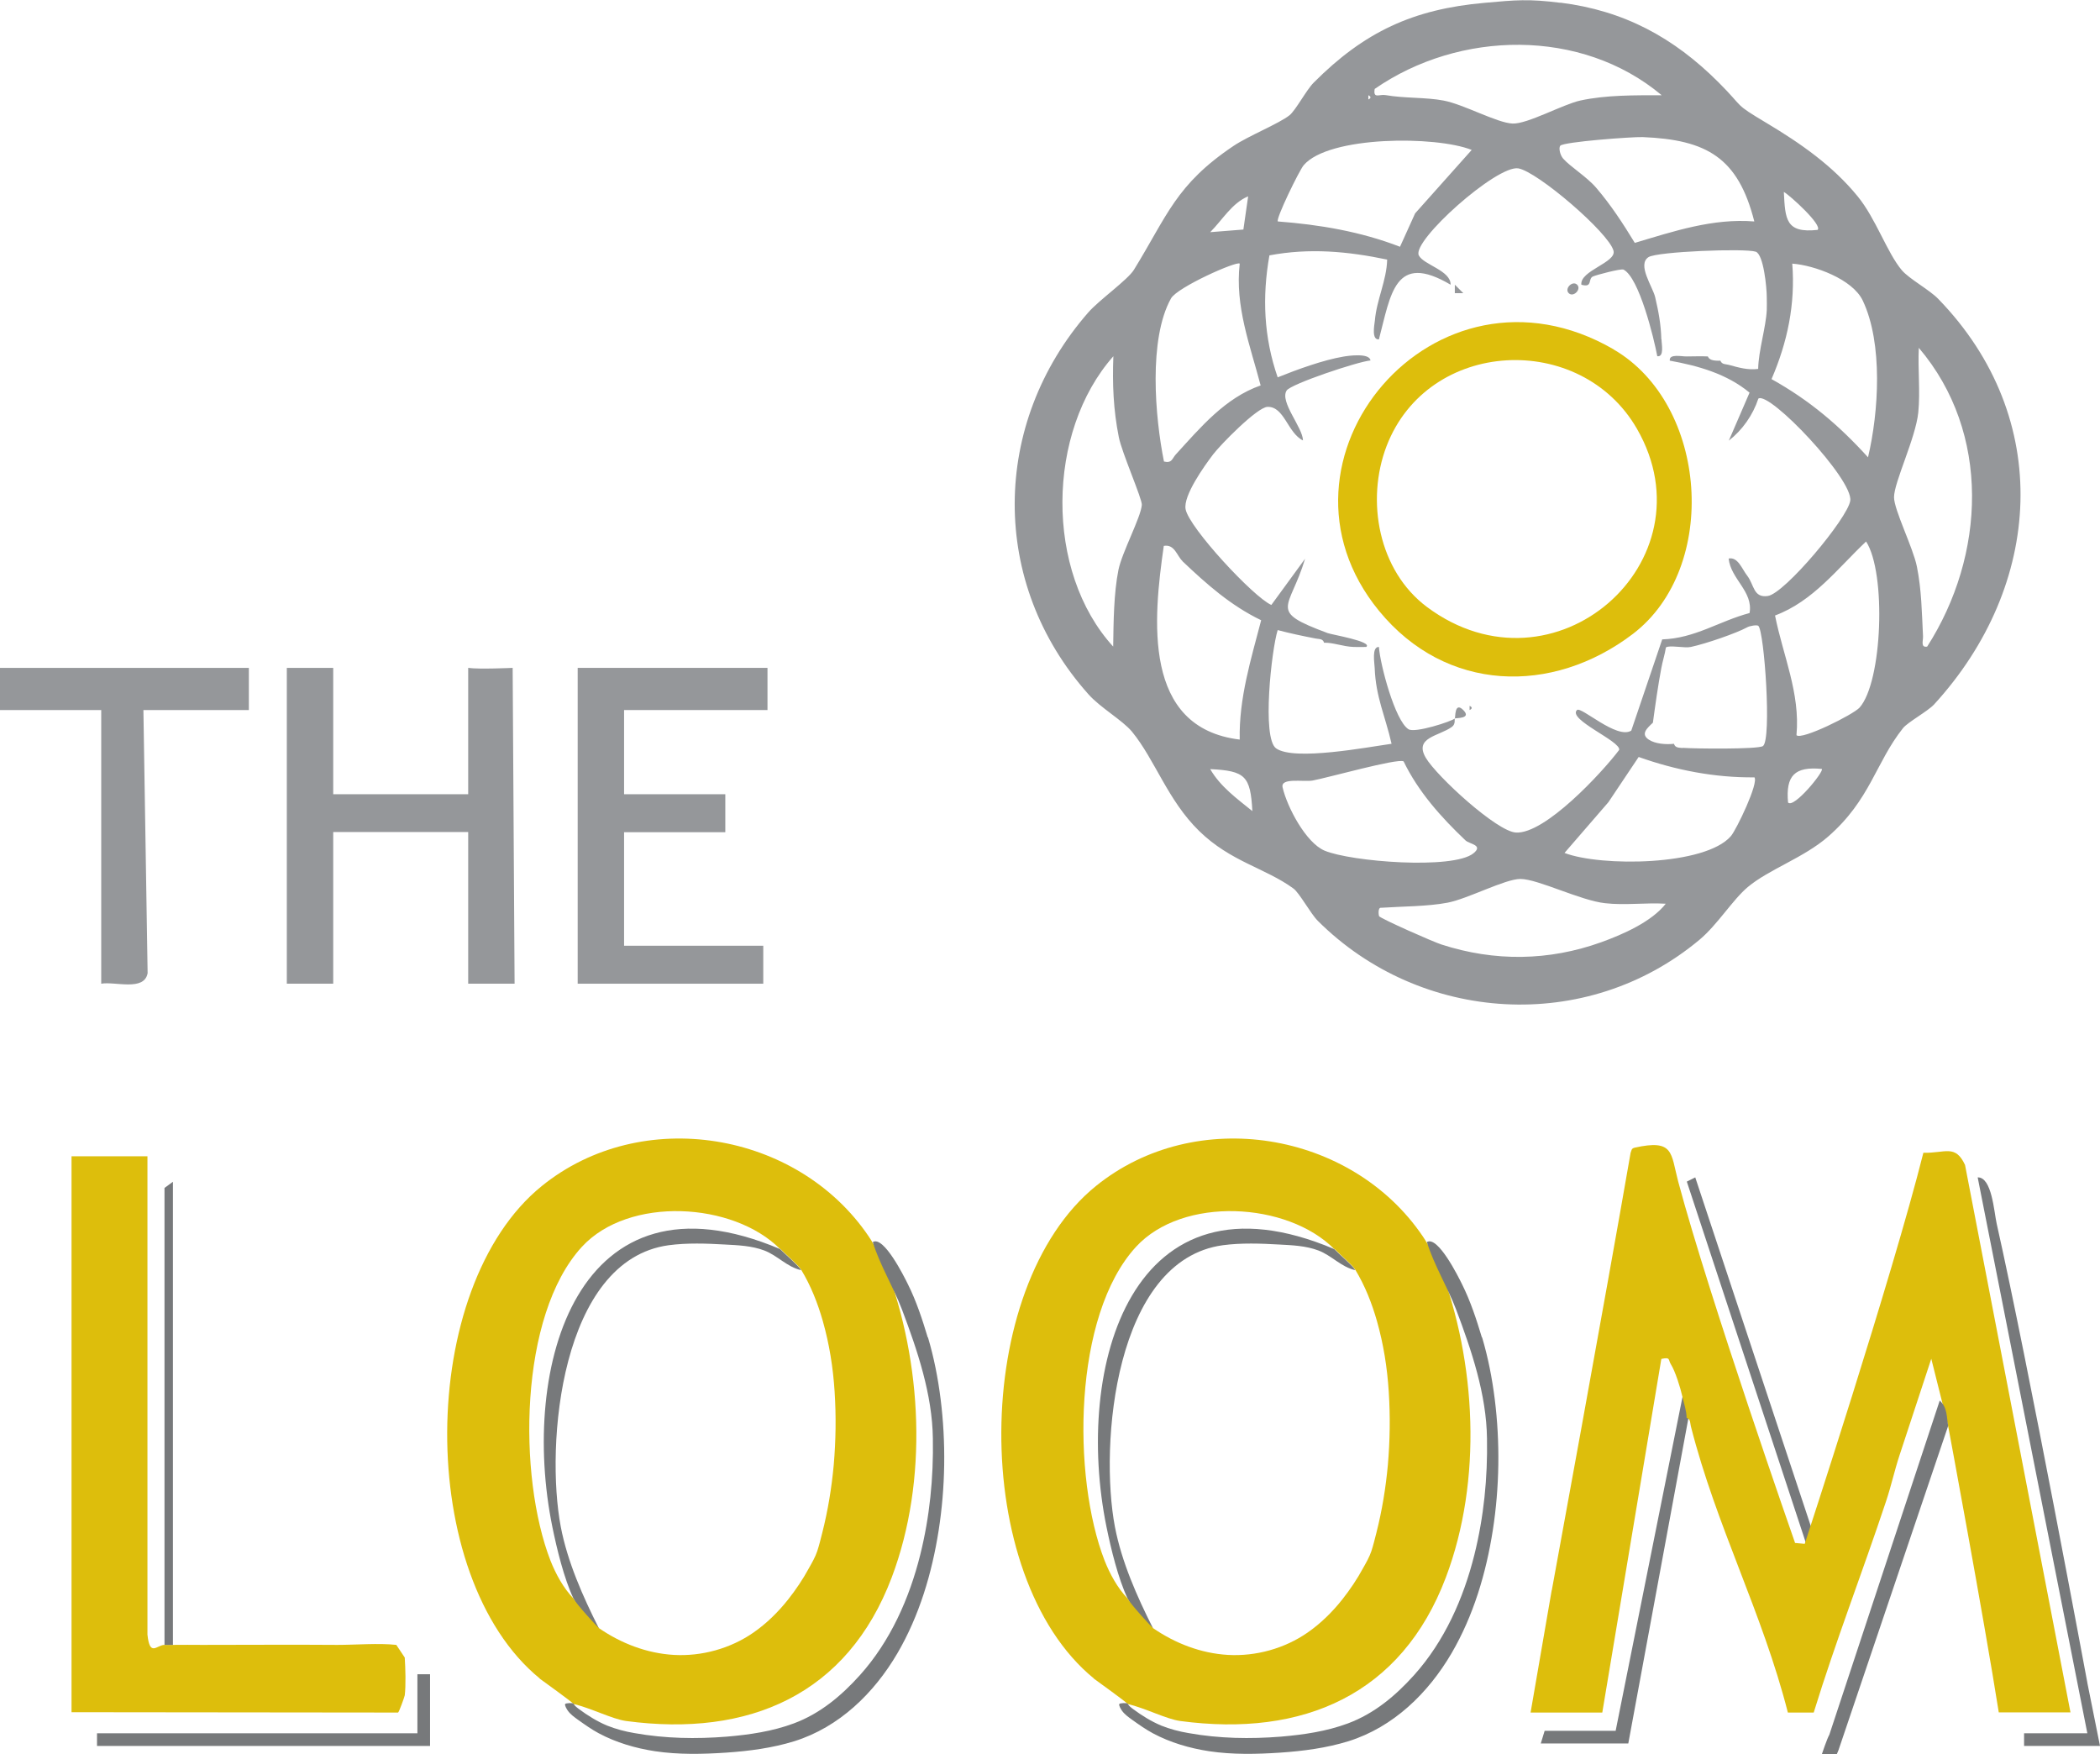
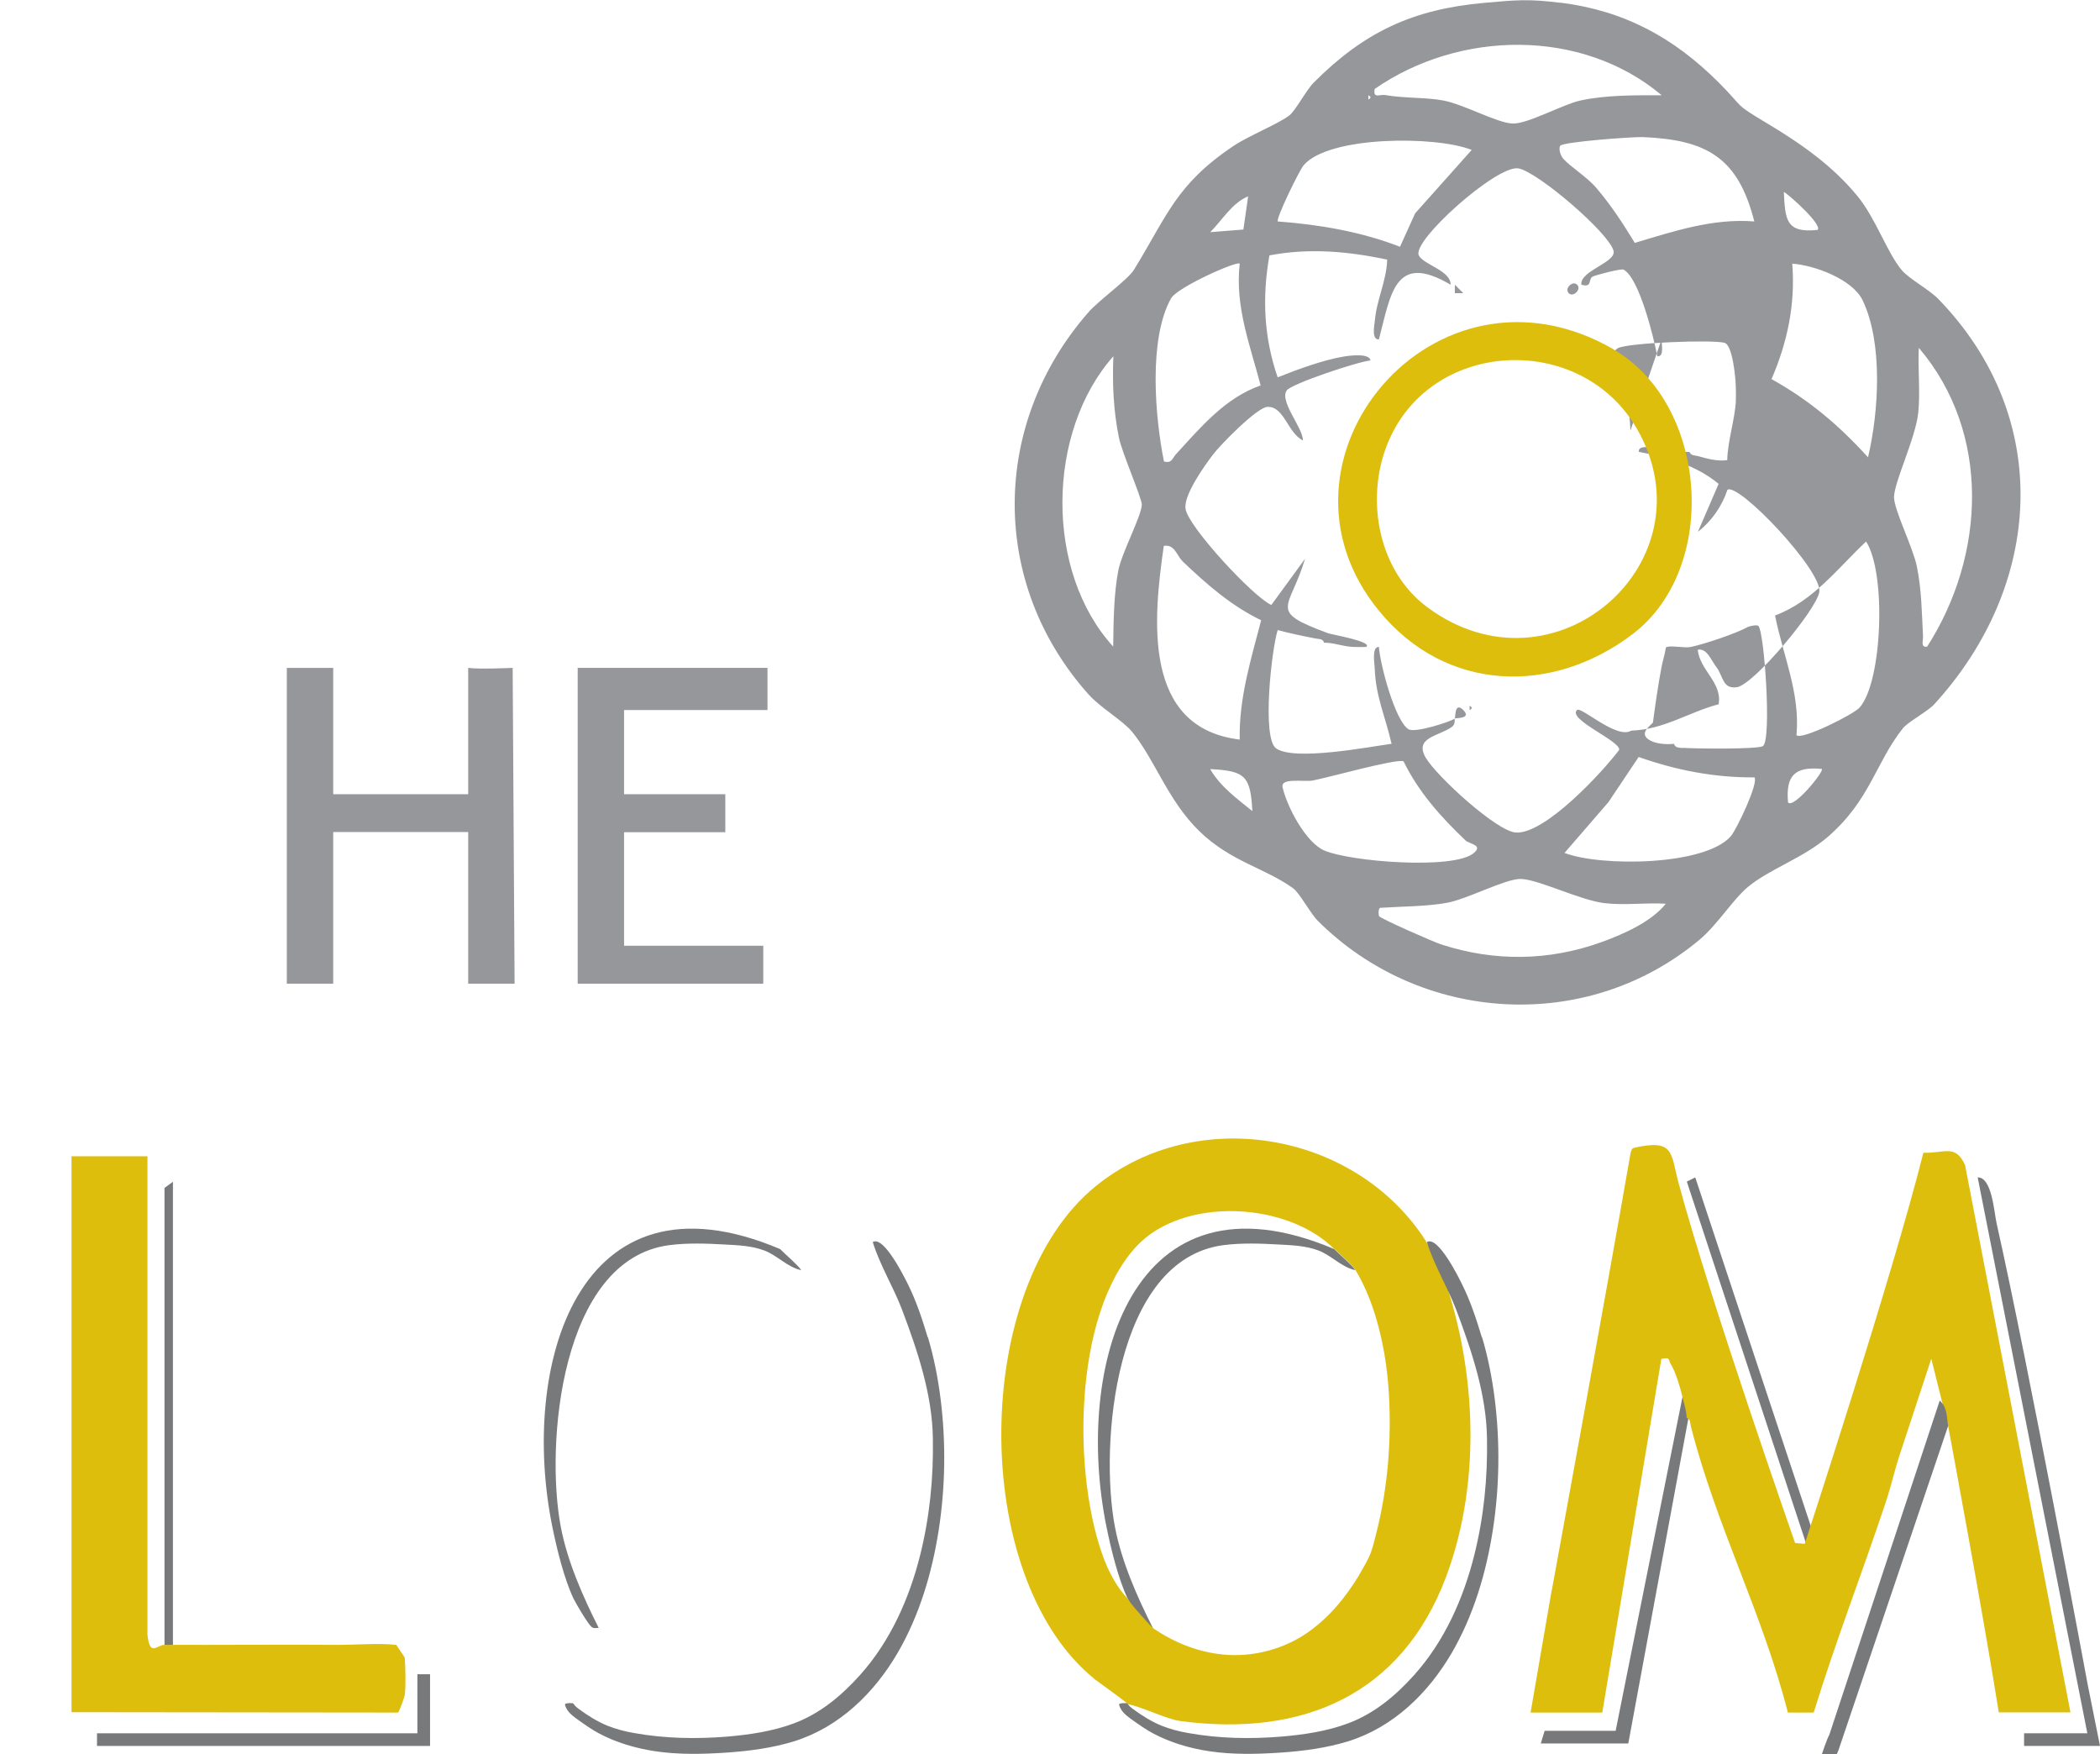
<svg xmlns="http://www.w3.org/2000/svg" id="Layer_2" data-name="Layer 2" viewBox="0 0 119.49 99.82">
  <defs>
    <style> .cls-1 { fill: #95979a; } .cls-2 { fill: #ddbe0c; } .cls-3 { fill: #77797b; } </style>
  </defs>
  <g id="Layer_1-2" data-name="Layer 1">
    <g>
      <polygon class="cls-3" points="96.24 79.77 92.65 99.2 87.67 99.2 87.89 98.48 91.93 98.48 95.74 79.45 96.24 79.77" />
      <polygon class="cls-3" points="96.46 66.99 95.98 67.23 102.89 88.2 103.16 87.21 96.46 66.99" />
-       <path class="cls-1" d="M0,38h14.16s0,2.4,0,2.4h-6l.24,14.97c-.19,1.05-1.86.46-2.64.6v-15.57H0v-2.4Z" />
      <path class="cls-3" d="M118.77,95.74s-3.35-18.07-5.16-26.12c-.15-.67-.27-2.65-1.08-2.63l6.24,31.63h-3.6v.72s4.32,0,4.32,0l-.72-3.59Z" />
-       <path class="cls-1" d="M88.78.15c3.62.45,6.45,1.98,9.01,4.54,1.52,1.52.79,1.15,2.73,2.31s3.76,2.43,5.18,4.17c1.04,1.27,1.67,3.2,2.51,4.2.41.49,1.58,1.12,2.08,1.64,6.59,6.79,5.95,16.31-.24,23.07-.36.39-1.5,1.01-1.77,1.35-1.56,1.96-1.85,4.07-4.26,6.17-1.39,1.21-3.35,1.85-4.57,2.87-.86.72-1.73,2.15-2.75,3-6.42,5.37-15.87,4.76-21.72-1.08-.41-.41-1.05-1.6-1.39-1.84-1.59-1.16-3.57-1.52-5.36-3.27s-2.51-4.05-3.82-5.65c-.54-.65-1.81-1.37-2.48-2.13-5.64-6.32-5.54-15.39-.01-21.72.63-.72,2.24-1.85,2.6-2.43,1.91-3.1,2.38-4.84,5.67-7.05.85-.57,2.59-1.27,3.18-1.74.36-.29.96-1.44,1.38-1.86,2.88-2.89,5.65-4.18,9.73-4.54,1.79-.16,2.49-.23,4.32,0ZM94.54,5.41c-4.56-3.82-11.5-3.69-16.32-.35-.1.58.27.29.61.35,1.08.19,2.31.12,3.3.31,1.14.21,3.04,1.27,3.93,1.31.84.04,2.86-1.09,3.86-1.31,1.47-.32,3.12-.3,4.62-.3ZM77.86,5.42v.24c.16-.08.16-.16,0-.24ZM99.82,12.6c-.92-3.63-2.7-4.65-6.35-4.8-.61-.02-4.5.27-4.69.49-.1.12-.02.52.16.73.4.46,1.35,1.04,1.88,1.66.84.98,1.53,2.04,2.2,3.14,2.21-.66,4.45-1.41,6.8-1.22ZM83.74,8.53c-2.03-.81-8.13-.81-9.56.87-.25.29-1.61,3.08-1.47,3.2,2.38.18,4.73.58,6.95,1.44l.86-1.9,3.22-3.61ZM94.54,19.31c0,.26.17,1.01-.24.96-.19-1.02-1.03-4.47-1.92-4.93-.14-.07-1.54.3-1.74.39-.3.13,0,.66-.66.47-.1-.8,2-1.26,1.83-1.93-.26-1.02-4.33-4.51-5.42-4.69-1.22-.2-6.07,4.13-5.66,4.95.27.54,1.83.86,1.81,1.67-3.18-1.88-3.4.53-4.08,3.11-.43.04-.26-.81-.23-1.07.1-1.19.67-2.28.7-3.47-2.25-.47-4.41-.67-6.7-.24-.42,2.37-.32,4.66.47,6.94,1.09-.44,2.6-.99,3.74-1.18.28-.05,1.49-.22,1.54.22-.71.06-4.54,1.34-4.77,1.71-.41.64.92,2.1.93,2.84-.88-.43-1.06-1.94-2.02-1.91-.59.02-2.68,2.16-3.09,2.7-.51.67-1.71,2.35-1.57,3.12.19,1.05,3.88,5.02,4.88,5.45l1.92-2.63c-.88,2.93-2.16,2.95,1.28,4.23.23.09,2.58.48,2.2.79-.24,0-.48.01-.72,0-.6-.02-1.18-.26-1.68-.24-.07-.24-.28-.2-.48-.24-.73-.14-1.44-.29-2.16-.48-.35,1.12-.91,6.15-.09,6.73,1.03.73,5.2-.07,6.57-.26-.35-1.55-.9-2.66-.96-4.31-.01-.28-.18-1.22.24-1.2.07.99.91,4.19,1.68,4.68.37.24,2.47-.45,2.64-.61.04-.03-.03-.99.48-.48s-.45.44-.48.48c-.03.03.06.32-.17.48-.73.53-2.17.59-1.48,1.76.62,1.05,4.05,4.2,5.13,4.25,1.65.09,4.88-3.39,5.87-4.7.12-.49-2.95-1.73-2.4-2.27.23-.23,2.27,1.69,3.09,1.17l1.76-5.19c1.87-.06,3.24-1.04,4.97-1.5.22-1.23-1.07-1.93-1.19-3.1.53-.11.76.6,1.06.98.4.52.34,1.27,1.17,1.15.96-.14,4.54-4.42,4.69-5.42.18-1.2-4.6-6.25-5.23-5.81-.31.94-.91,1.79-1.68,2.39l1.18-2.73c-1.29-1.07-2.93-1.53-4.54-1.82-.05-.41.68-.23.96-.24.4,0,.81-.02,1.2,0,.03,0,.03.22.48.24.08,0,.17.01.24,0,.09.23.3.19.48.24.55.15,1.09.31,1.67.23.02-1.05.44-2.35.49-3.35.01-.24,0-.48,0-.72,0-.55-.18-2.45-.63-2.6-.61-.2-5.6-.01-6.1.31-.66.43.24,1.68.38,2.28.19.81.33,1.56.35,2.4ZM103.42,13.08c.3-.27-1.59-1.98-1.92-2.16.08,1.55.1,2.36,1.92,2.16ZM70.75,13.05l.27-1.88c-.93.39-1.46,1.34-2.16,2.04l1.89-.15ZM70.54,15c-.15-.17-3.55,1.34-3.91,1.98-1.29,2.32-.91,6.75-.4,9.28.46.11.46-.17.67-.4,1.4-1.53,2.8-3.22,4.83-3.93-.6-2.29-1.47-4.5-1.19-6.93ZM106.29,26.02c.61-2.57.86-6.48-.3-8.92-.58-1.22-2.76-2.01-4.01-2.1.18,2.3-.27,4.46-1.18,6.57,2.17,1.21,3.84,2.63,5.5,4.46ZM109.65,36.8c3.33-5.19,3.65-12.17-.47-17.01-.06,1.22.09,2.47-.03,3.68-.15,1.46-1.38,3.97-1.38,4.82,0,.72,1.08,2.86,1.3,3.94.27,1.35.28,2.61.35,3.97.01.27-.15.66.24.59ZM63.34,36.8c.02-1.38.03-3.03.3-4.38.21-1.01,1.27-2.97,1.33-3.69.03-.33-1.14-2.98-1.31-3.86-.31-1.55-.37-3.02-.31-4.6-3.81,4.3-3.92,12.25,0,16.53ZM102.22,41.83c.28.3,3.23-1.17,3.59-1.57,1.3-1.46,1.53-7.66.37-9.45-1.62,1.53-3.01,3.4-5.18,4.21.45,2.27,1.44,4.42,1.22,6.8ZM67.28,31.92c-.32-.3-.44-.97-1.06-.86-.6,4.16-1.23,10.35,4.32,11.02-.05-2.35.64-4.56,1.22-6.79-1.74-.84-3.11-2.06-4.48-3.36ZM95.74,42.55c.67.05,4.29.09,4.57-.1.51-.35.08-6.53-.26-6.84-.07-.07-.51,0-.65.09-.61.33-2.31.92-3.19,1.11-.35.08-1.24-.12-1.42.03-.06.4-.19.78-.26,1.17-.18.94-.35,2.15-.48,3.11-.33.31-.71.64-.24.96.37.25,1,.29,1.44.24.06.23.28.22.48.24ZM99.82,44.23c-2.26.02-4.47-.41-6.58-1.16l-1.72,2.57-2.5,2.89c2.06.79,8.01.74,9.47-.96.31-.36,1.61-3.06,1.33-3.35ZM79.86,43.32c-.33-.19-4.34.94-5.17,1.09-.52.09-1.84-.18-1.71.39.25,1.1,1.32,3.15,2.39,3.6,1.5.63,7.31,1.09,8.47.15.58-.47-.22-.52-.45-.73-1.39-1.32-2.69-2.77-3.53-4.51ZM71.26,46.15c-.11-2-.4-2.29-2.4-2.39.58,1,1.51,1.67,2.4,2.39ZM103.66,43.75c-1.54-.15-2.06.38-1.92,1.91.32.37,2.08-1.79,1.92-1.91ZM94.78,51.42c-1.13-.07-2.33.1-3.45-.03-1.4-.15-3.83-1.38-4.82-1.38-.87,0-2.99,1.13-4.14,1.35s-2.62.21-3.78.29c-.21-.03-.14.45-.12.48.14.16,3.1,1.47,3.55,1.61,3.02.98,6.11.94,9.09-.13,1.22-.44,2.87-1.16,3.68-2.2Z" />
+       <path class="cls-1" d="M88.78.15c3.62.45,6.45,1.98,9.01,4.54,1.52,1.52.79,1.15,2.73,2.31s3.76,2.43,5.18,4.17c1.04,1.27,1.67,3.2,2.51,4.2.41.49,1.58,1.12,2.08,1.64,6.59,6.79,5.95,16.31-.24,23.07-.36.39-1.5,1.01-1.77,1.35-1.56,1.96-1.85,4.07-4.26,6.17-1.39,1.21-3.35,1.85-4.57,2.87-.86.72-1.73,2.15-2.75,3-6.42,5.37-15.87,4.76-21.72-1.08-.41-.41-1.05-1.6-1.39-1.84-1.59-1.16-3.57-1.52-5.36-3.27s-2.51-4.05-3.82-5.65c-.54-.65-1.81-1.37-2.48-2.13-5.64-6.32-5.54-15.39-.01-21.72.63-.72,2.24-1.85,2.6-2.43,1.91-3.1,2.38-4.84,5.67-7.05.85-.57,2.59-1.27,3.18-1.74.36-.29.96-1.44,1.38-1.86,2.88-2.89,5.65-4.18,9.73-4.54,1.79-.16,2.49-.23,4.32,0ZM94.54,5.41c-4.56-3.82-11.5-3.69-16.32-.35-.1.58.27.29.61.35,1.08.19,2.31.12,3.3.31,1.14.21,3.04,1.27,3.93,1.31.84.04,2.86-1.09,3.86-1.31,1.47-.32,3.12-.3,4.62-.3ZM77.86,5.42v.24c.16-.08.16-.16,0-.24ZM99.82,12.6c-.92-3.63-2.7-4.65-6.35-4.8-.61-.02-4.5.27-4.69.49-.1.12-.02.52.16.73.4.46,1.35,1.04,1.88,1.66.84.98,1.53,2.04,2.2,3.14,2.21-.66,4.45-1.41,6.8-1.22ZM83.74,8.53c-2.03-.81-8.13-.81-9.56.87-.25.29-1.61,3.08-1.47,3.2,2.38.18,4.73.58,6.95,1.44l.86-1.9,3.22-3.61ZM94.54,19.31c0,.26.17,1.01-.24.96-.19-1.02-1.03-4.47-1.92-4.93-.14-.07-1.54.3-1.74.39-.3.13,0,.66-.66.47-.1-.8,2-1.26,1.83-1.93-.26-1.02-4.33-4.51-5.42-4.69-1.22-.2-6.07,4.13-5.66,4.95.27.54,1.83.86,1.81,1.67-3.18-1.88-3.4.53-4.08,3.11-.43.04-.26-.81-.23-1.07.1-1.19.67-2.28.7-3.47-2.25-.47-4.41-.67-6.7-.24-.42,2.37-.32,4.66.47,6.94,1.09-.44,2.6-.99,3.74-1.18.28-.05,1.49-.22,1.54.22-.71.06-4.54,1.34-4.77,1.71-.41.64.92,2.1.93,2.84-.88-.43-1.06-1.94-2.02-1.91-.59.02-2.68,2.16-3.09,2.7-.51.67-1.71,2.35-1.57,3.12.19,1.05,3.88,5.02,4.88,5.45l1.92-2.63c-.88,2.93-2.16,2.95,1.28,4.23.23.09,2.58.48,2.2.79-.24,0-.48.01-.72,0-.6-.02-1.18-.26-1.68-.24-.07-.24-.28-.2-.48-.24-.73-.14-1.44-.29-2.16-.48-.35,1.12-.91,6.15-.09,6.73,1.03.73,5.2-.07,6.57-.26-.35-1.55-.9-2.66-.96-4.31-.01-.28-.18-1.22.24-1.2.07.99.91,4.19,1.68,4.68.37.24,2.47-.45,2.64-.61.04-.03-.03-.99.48-.48s-.45.44-.48.48c-.03.03.06.32-.17.48-.73.53-2.17.59-1.48,1.76.62,1.05,4.05,4.2,5.13,4.25,1.65.09,4.88-3.39,5.87-4.7.12-.49-2.95-1.73-2.4-2.27.23-.23,2.27,1.69,3.09,1.17c1.87-.06,3.24-1.04,4.97-1.5.22-1.23-1.07-1.93-1.19-3.1.53-.11.76.6,1.06.98.4.52.34,1.27,1.17,1.15.96-.14,4.54-4.42,4.69-5.42.18-1.2-4.6-6.25-5.23-5.81-.31.94-.91,1.79-1.68,2.39l1.18-2.73c-1.29-1.07-2.93-1.53-4.54-1.82-.05-.41.68-.23.96-.24.4,0,.81-.02,1.2,0,.03,0,.03.22.48.24.08,0,.17.01.24,0,.09.23.3.19.48.24.55.15,1.09.31,1.67.23.02-1.05.44-2.35.49-3.35.01-.24,0-.48,0-.72,0-.55-.18-2.45-.63-2.6-.61-.2-5.6-.01-6.1.31-.66.43.24,1.68.38,2.28.19.81.33,1.56.35,2.4ZM103.42,13.08c.3-.27-1.59-1.98-1.92-2.16.08,1.55.1,2.36,1.92,2.16ZM70.75,13.05l.27-1.88c-.93.39-1.46,1.34-2.16,2.04l1.89-.15ZM70.54,15c-.15-.17-3.55,1.34-3.91,1.98-1.29,2.32-.91,6.75-.4,9.28.46.11.46-.17.67-.4,1.4-1.53,2.8-3.22,4.83-3.93-.6-2.29-1.47-4.5-1.19-6.93ZM106.29,26.02c.61-2.57.86-6.48-.3-8.92-.58-1.22-2.76-2.01-4.01-2.1.18,2.3-.27,4.46-1.18,6.57,2.17,1.21,3.84,2.63,5.5,4.46ZM109.65,36.8c3.33-5.19,3.65-12.17-.47-17.01-.06,1.22.09,2.47-.03,3.68-.15,1.46-1.38,3.97-1.38,4.82,0,.72,1.08,2.86,1.3,3.94.27,1.35.28,2.61.35,3.97.01.27-.15.66.24.59ZM63.34,36.8c.02-1.38.03-3.03.3-4.38.21-1.01,1.27-2.97,1.33-3.69.03-.33-1.14-2.98-1.31-3.86-.31-1.55-.37-3.02-.31-4.6-3.81,4.3-3.92,12.25,0,16.53ZM102.22,41.83c.28.3,3.23-1.17,3.59-1.57,1.3-1.46,1.53-7.66.37-9.45-1.62,1.53-3.01,3.4-5.18,4.21.45,2.27,1.44,4.42,1.22,6.8ZM67.28,31.92c-.32-.3-.44-.97-1.06-.86-.6,4.16-1.23,10.35,4.32,11.02-.05-2.35.64-4.56,1.22-6.79-1.74-.84-3.11-2.06-4.48-3.36ZM95.74,42.55c.67.05,4.29.09,4.57-.1.51-.35.08-6.53-.26-6.84-.07-.07-.51,0-.65.09-.61.33-2.31.92-3.19,1.11-.35.08-1.24-.12-1.42.03-.06.4-.19.78-.26,1.17-.18.94-.35,2.15-.48,3.11-.33.31-.71.64-.24.96.37.25,1,.29,1.44.24.06.23.28.22.48.24ZM99.82,44.23c-2.26.02-4.47-.41-6.58-1.16l-1.72,2.57-2.5,2.89c2.06.79,8.01.74,9.47-.96.31-.36,1.61-3.06,1.33-3.35ZM79.86,43.32c-.33-.19-4.34.94-5.17,1.09-.52.09-1.84-.18-1.71.39.25,1.1,1.32,3.15,2.39,3.6,1.5.63,7.31,1.09,8.47.15.58-.47-.22-.52-.45-.73-1.39-1.32-2.69-2.77-3.53-4.51ZM71.26,46.15c-.11-2-.4-2.29-2.4-2.39.58,1,1.51,1.67,2.4,2.39ZM103.66,43.75c-1.54-.15-2.06.38-1.92,1.91.32.37,2.08-1.79,1.92-1.91ZM94.78,51.42c-1.13-.07-2.33.1-3.45-.03-1.4-.15-3.83-1.38-4.82-1.38-.87,0-2.99,1.13-4.14,1.35s-2.62.21-3.78.29c-.21-.03-.14.45-.12.48.14.16,3.1,1.47,3.55,1.61,3.02.98,6.11.94,9.09-.13,1.22-.44,2.87-1.16,3.68-2.2Z" />
      <path class="cls-2" d="M88.3,90.47s3.04-16.57,4.48-24.87c.06-.14.03-.25.23-.3,2.25-.5,2.05.3,2.48,1.93,1.79,6.69,6.65,20.56,6.65,20.56l.55.05s4.97-15.16,6.75-22.25c1.25.03,1.81-.5,2.37.69l6,31.15h-4.08c-.86-5.45-2.88-16.29-2.88-16.29l-.96-3.83s-1.21,3.67-1.81,5.5c-.28.85-.47,1.73-.76,2.6-1.37,4.12-2.84,7.88-4.12,12.03h-1.47c-1.45-5.69-4.07-10.59-5.52-16.29-.05-.19,0-.39-.24-.48-.01-.42-.15-.8-.24-1.2-.11-.49-.4-1.44-.66-1.85-.16-.25,0-.42-.54-.3l-3.36,20.12h-4.08l1.2-6.95Z" />
      <path class="cls-2" d="M23.03,96.46c-.01.08-.33.97-.38.98l-18.58-.02v-31.63h4.32v27.21c.13,1.29.53.6.96.59.16,0,.32,0,.48,0,.56-.01,1.12,0,1.68,0,2.56,0,5.12-.02,7.68,0,1.06,0,2.35-.11,3.36,0l.48.72c.04.61.07,1.57,0,2.16Z" />
      <path class="cls-1" d="M18.96,38v7.19h7.68v-7.19c.6.09,2.53,0,2.53,0l.11,17.97h-2.64v-8.63h-7.68v8.63h-2.64v-17.97h2.64Z" />
      <polygon class="cls-1" points="43.67 38 43.67 40.4 35.51 40.4 35.51 45.19 41.27 45.19 41.27 47.35 35.51 47.35 35.51 53.81 43.43 53.81 43.43 55.97 32.87 55.97 32.87 38 43.67 38" />
      <path class="cls-3" d="M110.37,79.69l-6.28,19.01c-.13.22-.43,1.12-.43,1.12h.85l.1-.24,6.24-18.45c-.09-.51-.04-1.05-.48-1.44Z" />
      <polygon class="cls-3" points="24.47 95.26 24.47 99.34 5.52 99.34 5.52 98.62 23.75 98.62 23.75 95.26 24.47 95.26" />
      <path class="cls-3" d="M9.36,93.11c0-8.5,0-17.01,0-25.52l.48-.35v26.35c-.16,0-.32,0-.48,0v-.48Z" />
      <g>
        <path class="cls-3" d="M44.39,71.07c-11.55-4.9-14.82,6.69-12.96,15.81.26,1.27.66,2.92,1.2,4.07.15.31.82,1.44,1.03,1.62.14.12.36.03.41.06-.9-1.78-1.78-3.77-2.16-5.75-.89-4.67-.02-15.19,6.14-16.03,1.05-.14,2.15-.1,3.2-.04.75.04,1.53.07,2.24.34.76.29,1.29.94,2.1,1.12-.16-.27-.91-.9-1.2-1.2Z" />
-         <path class="cls-2" d="M30.71,95.5c-7.09-5.8-6.99-22.27.12-28.02,5.67-4.59,14.54-3.13,18.6,2.87.35.52.64,1.12.96,1.68,2.08,5.48,2.44,12.18.35,17.72-2.52,6.66-8.11,9.11-15.12,8.17-.79-.11-1.98-.73-2.99-.97-.04-.09-1.83-1.37-1.92-1.44ZM44.39,71.07c-2.67-2.69-8.62-3.02-11.28-.13-3.59,3.91-3.64,13.08-1.79,17.85.3.76.74,1.57,1.31,2.16.15.31,1.39,1.65,1.44,1.68,1.26.87,2.73,1.44,4.27,1.53,1.58.09,3.22-.36,4.53-1.27.75-.52,1.41-1.17,1.98-1.89.44-.56.84-1.15,1.18-1.78.17-.3.36-.63.47-.96s.2-.71.29-1.06c.32-1.26.53-2.55.65-3.85.12-1.39.14-2.78.05-4.17s-.3-2.7-.67-4.01c-.29-1.02-.68-2.01-1.23-2.92-.16-.27-.91-.9-1.2-1.2Z" />
        <path class="cls-3" d="M52.79,76.1c-.31-1.03-.65-2.07-1.13-3.03-.21-.43-1.38-2.78-2-2.4.4,1.3,1.17,2.55,1.66,3.83.88,2.33,1.73,4.84,1.76,7.35.04,2.23-.18,4.46-.72,6.62-.62,2.48-1.7,4.91-3.42,6.83-1.06,1.18-2.27,2.2-3.78,2.76-1.21.45-2.51.64-3.8.75-1.75.14-3.52.11-5.25-.2-.54-.09-1.07-.23-1.57-.43-.57-.24-1.1-.57-1.6-.94-.12-.09-.24-.18-.31-.31-.03-.05-.44-.03-.47.02-.05.08.1.31.14.37.15.22.38.38.6.54.38.27.76.54,1.17.76.99.53,2.09.85,3.2,1.02,1.34.2,2.7.17,4.05.08,1.31-.09,2.62-.26,3.88-.65,2.55-.8,4.53-2.73,5.86-5,1.25-2.14,1.97-4.57,2.35-7s.42-5,.11-7.47c-.15-1.19-.38-2.37-.72-3.51Z" />
      </g>
      <g>
        <path class="cls-3" d="M75.92,71.07c-11.55-4.9-14.82,6.69-12.96,15.81.26,1.27.66,2.92,1.2,4.07.15.31.82,1.44,1.03,1.62.14.12.36.03.41.06-.9-1.78-1.78-3.77-2.16-5.75-.89-4.67-.02-15.19,6.14-16.03,1.05-.14,2.15-.1,3.2-.04.75.04,1.53.07,2.24.34.76.29,1.29.94,2.1,1.12-.16-.27-.91-.9-1.2-1.2Z" />
        <path class="cls-2" d="M62.24,95.5c-7.09-5.8-6.99-22.27.12-28.02,5.67-4.59,14.54-3.13,18.6,2.87.35.52.64,1.12.96,1.68,2.08,5.48,2.44,12.18.35,17.72-2.52,6.66-8.11,9.11-15.12,8.17-.79-.11-1.98-.73-2.99-.97-.04-.09-1.83-1.37-1.92-1.44ZM75.92,71.07c-2.67-2.69-8.62-3.02-11.28-.13-3.59,3.91-3.64,13.08-1.79,17.85.3.76.74,1.57,1.31,2.16.15.31,1.39,1.65,1.44,1.68,1.26.87,2.73,1.44,4.27,1.53,1.58.09,3.22-.36,4.53-1.27.75-.52,1.41-1.17,1.98-1.89.44-.56.84-1.15,1.18-1.78.17-.3.36-.63.47-.96s.2-.71.29-1.06c.32-1.26.53-2.55.65-3.85.12-1.39.14-2.78.05-4.17s-.3-2.7-.67-4.01c-.29-1.02-.68-2.01-1.23-2.92-.16-.27-.91-.9-1.2-1.2Z" />
        <path class="cls-3" d="M84.32,76.1c-.31-1.03-.65-2.07-1.13-3.03-.21-.43-1.38-2.78-2-2.4.4,1.3,1.17,2.55,1.66,3.83.88,2.33,1.73,4.84,1.76,7.35.04,2.23-.18,4.46-.72,6.62-.62,2.48-1.7,4.91-3.42,6.83-1.06,1.18-2.27,2.2-3.78,2.76-1.21.45-2.51.64-3.8.75-1.75.14-3.52.11-5.25-.2-.54-.09-1.07-.23-1.57-.43-.57-.24-1.1-.57-1.6-.94-.12-.09-.24-.18-.31-.31-.03-.05-.44-.03-.47.02-.05.08.1.31.14.37.15.22.38.38.6.54.38.27.76.54,1.17.76.99.53,2.09.85,3.2,1.02,1.34.2,2.7.17,4.05.08,1.31-.09,2.62-.26,3.88-.65,2.55-.8,4.53-2.73,5.86-5,1.25-2.14,1.97-4.57,2.35-7s.42-5,.11-7.47c-.15-1.19-.38-2.37-.72-3.51Z" />
      </g>
      <path class="cls-2" d="M91.81,19.88c5.38,3.12,6.04,12.42,1.1,16.19-4.6,3.5-10.64,3.33-14.44-1.31-7.04-8.57,3.17-20.78,13.35-14.88ZM81.2,34.54c7.24,5.38,16.27-2.6,11.95-10.13-3.2-5.58-11.89-5.16-14.25.96-1.2,3.12-.46,7.11,2.3,9.17Z" />
      <path class="cls-1" d="M89.74,16.2c.26.26-.22.74-.48.48s.22-.74.48-.48Z" />
      <polygon class="cls-1" points="83.26 16.68 82.78 16.68 82.78 16.2 83.26 16.68" />
      <path class="cls-1" d="M83.62,40.16c.16.08.16.16,0,.24v-.24Z" />
    </g>
  </g>
</svg>